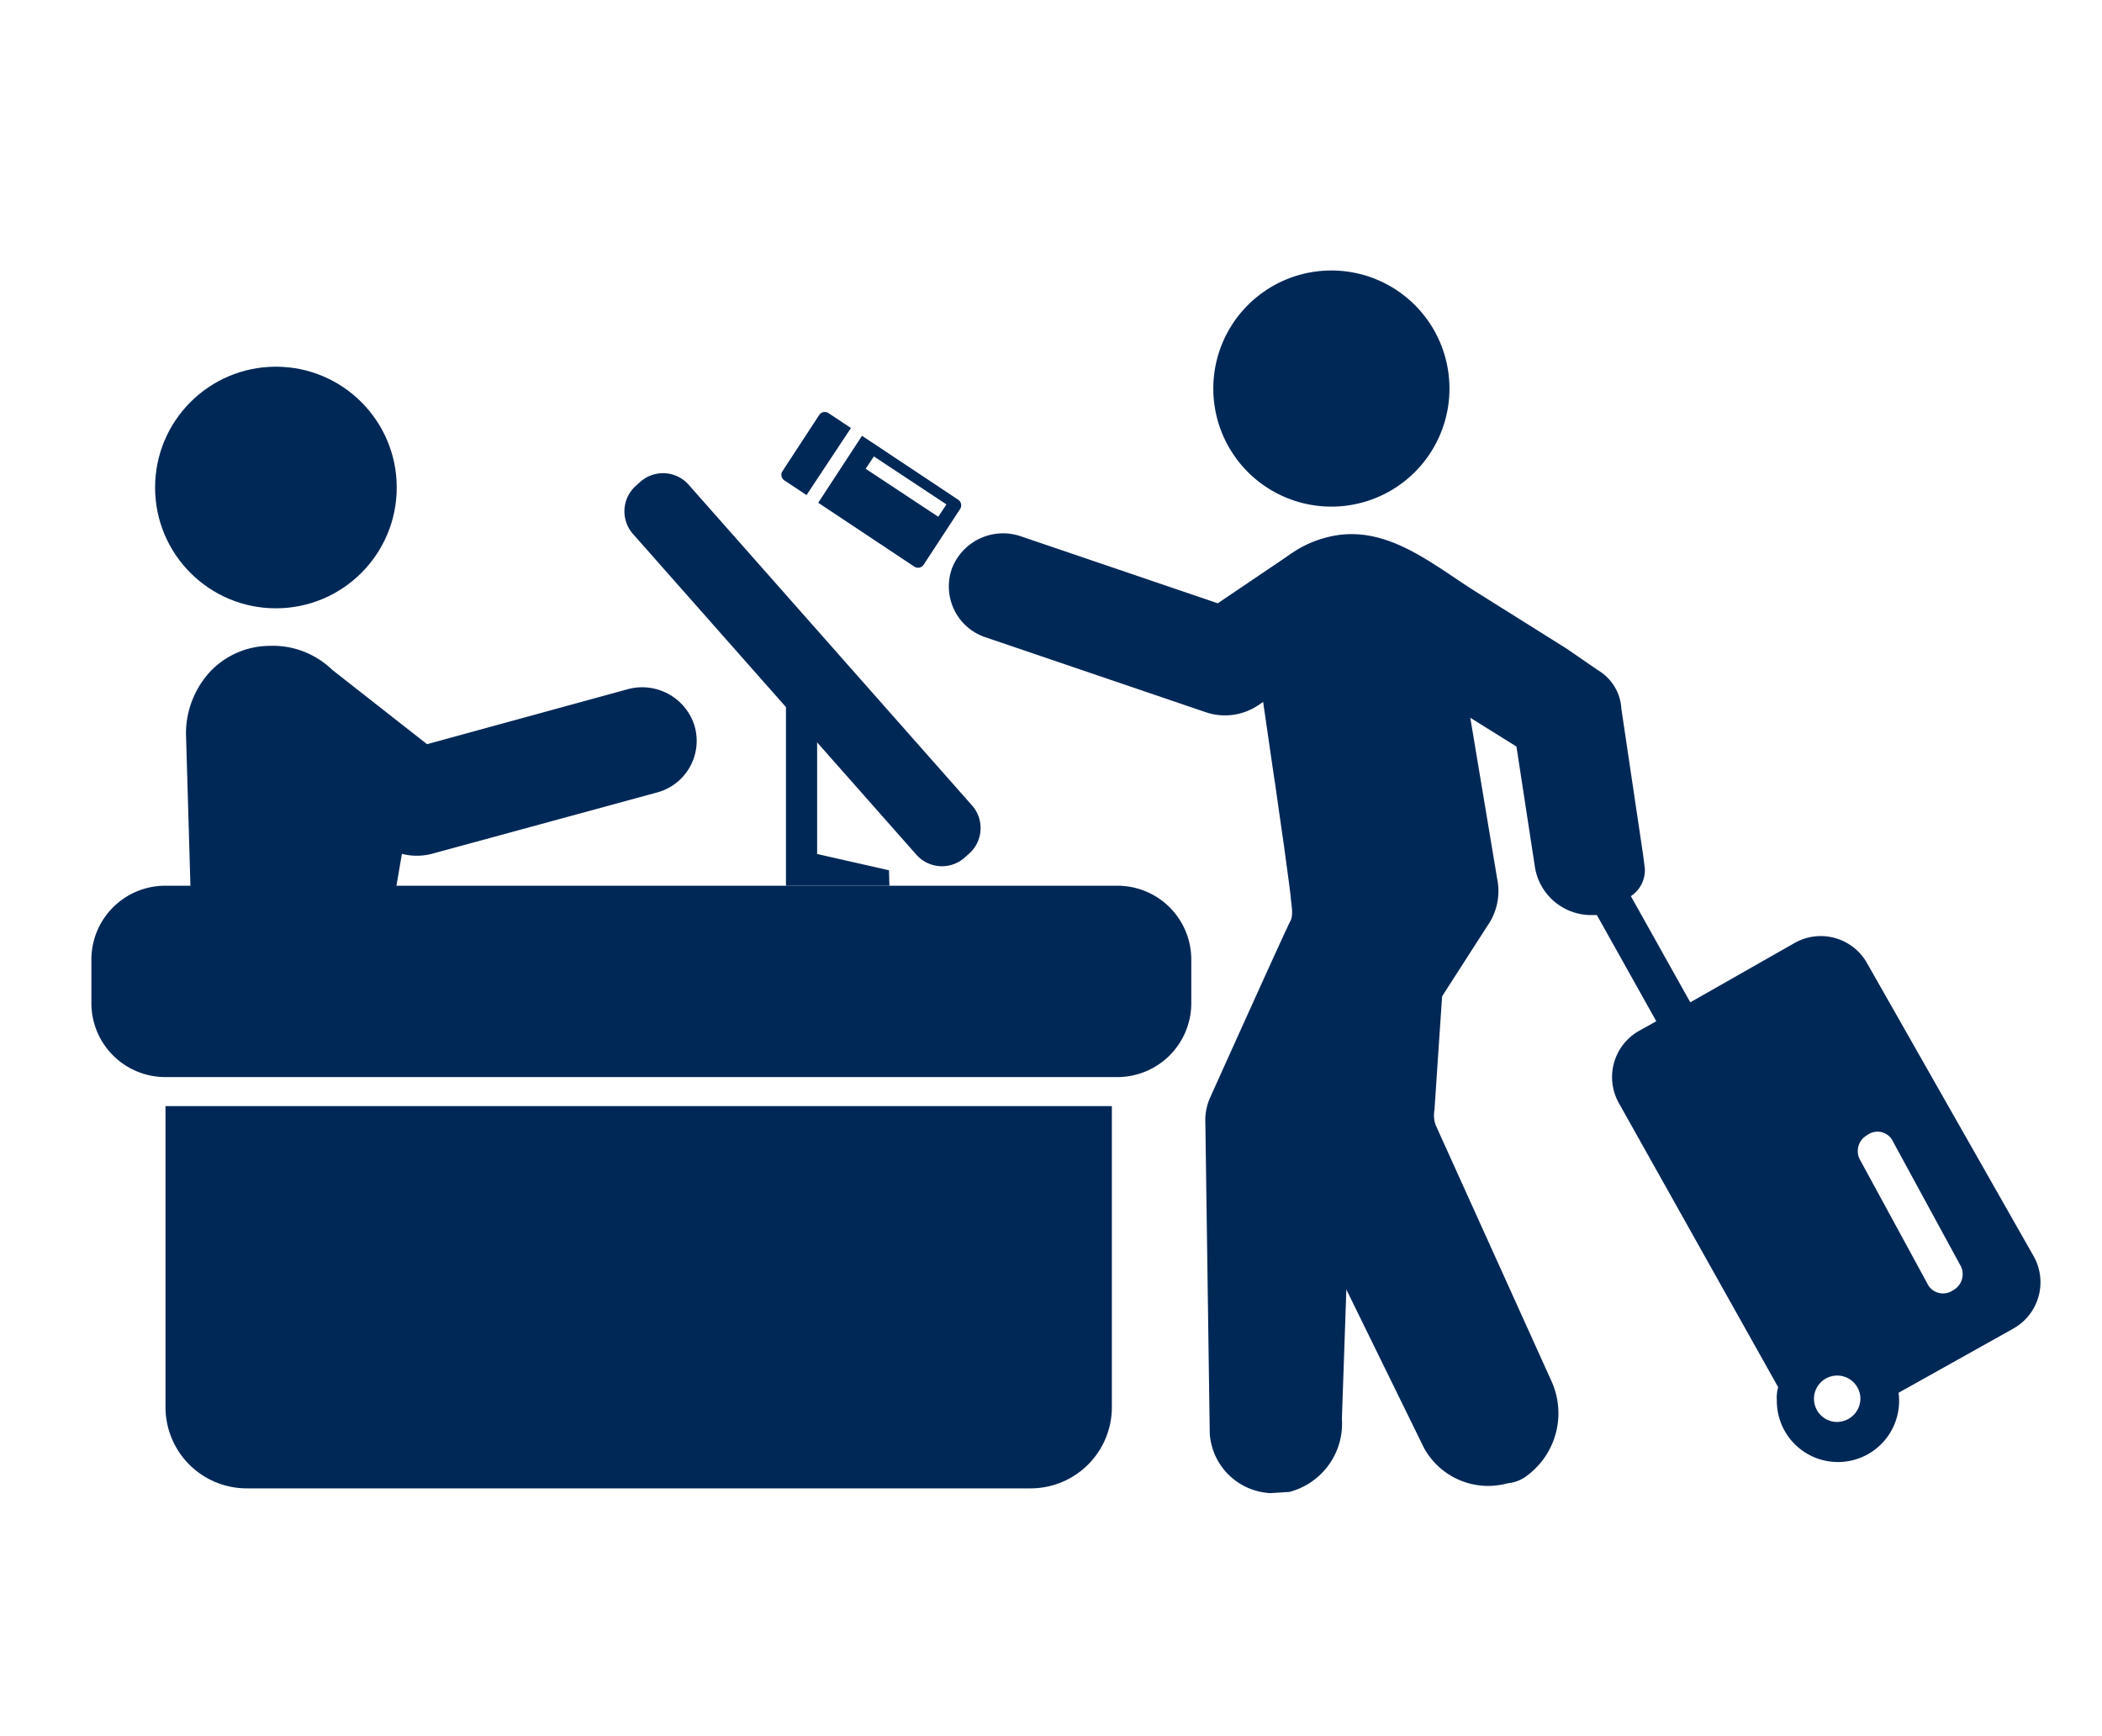
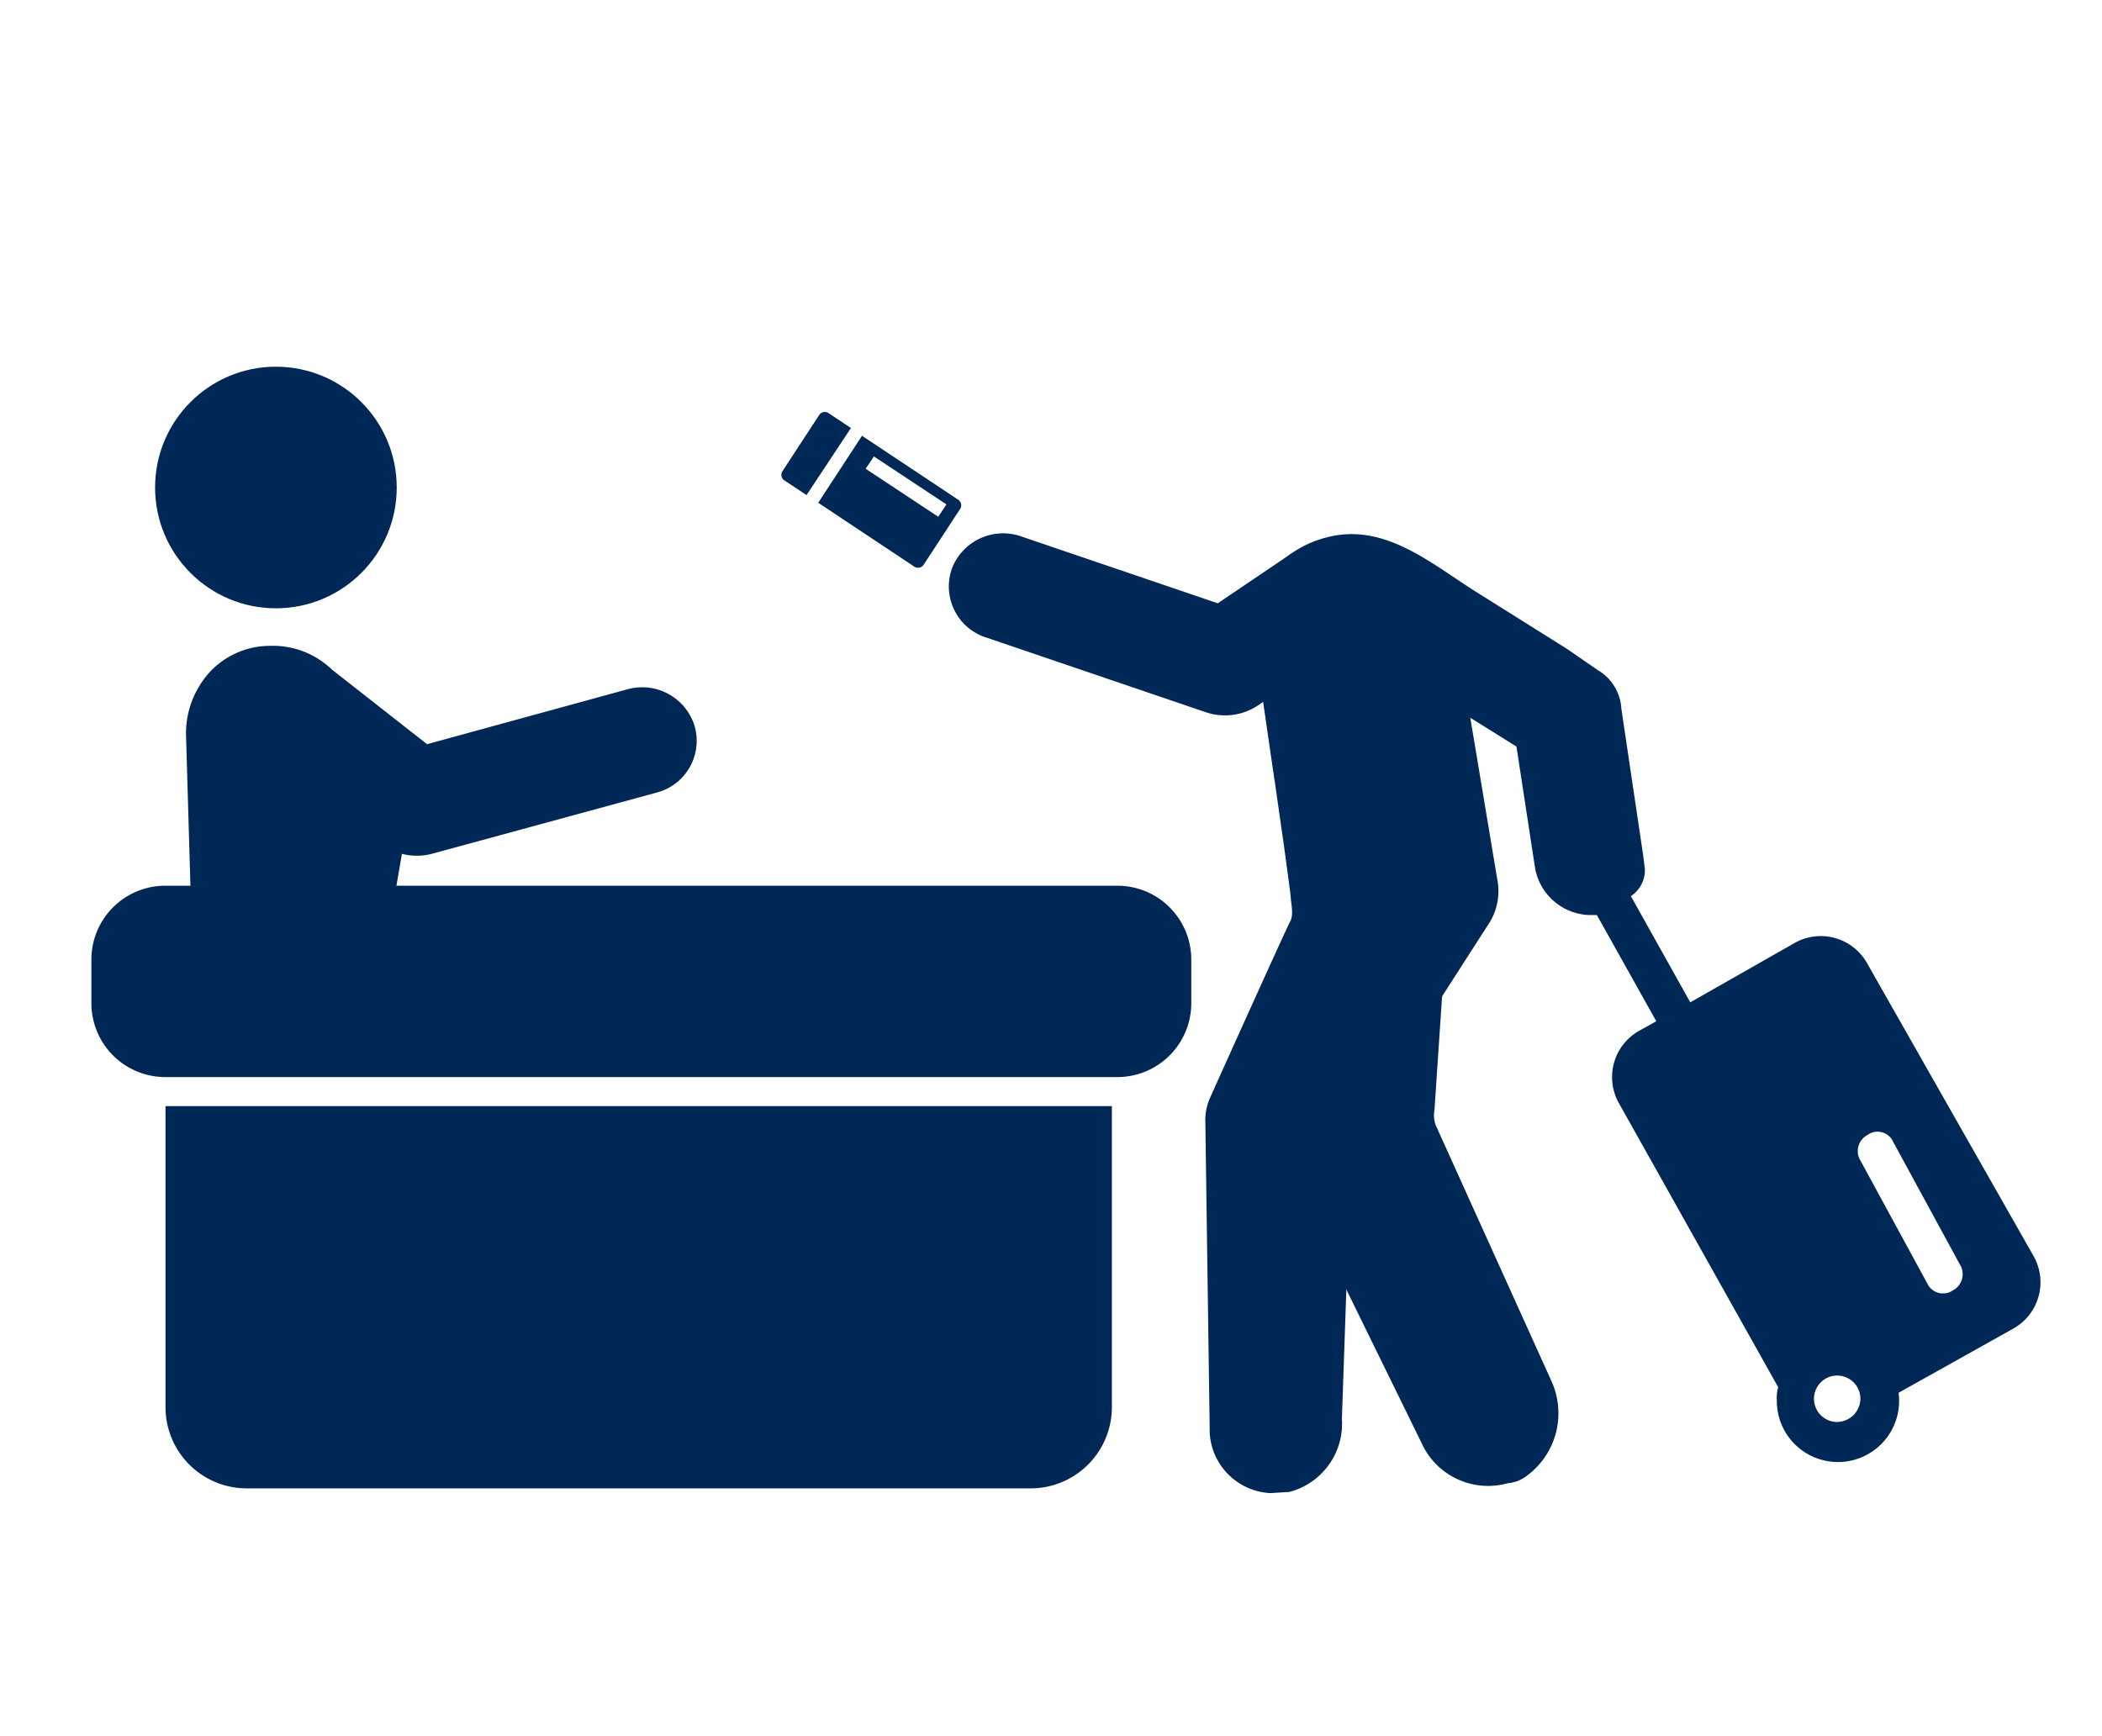
<svg xmlns="http://www.w3.org/2000/svg" width="23" height="19" viewBox="0 0 23 19">
  <rect x="0" y="0" width="23" height="19" fill="#808080" stroke="none" />
  <defs>
    <clipPath id="clip-_1">
      <rect width="23" height="19" />
    </clipPath>
  </defs>
  <g id="_1" data-name="1" clip-path="url(#clip-_1)">
    <rect width="23" height="19" fill="#fff" />
    <g id="Group_1509" data-name="Group 1509" transform="translate(-97.86 -92.311)">
      <g id="Group_1509-2" data-name="Group 1509" transform="translate(99.557 96.324)">
        <circle id="Ellipse_126" data-name="Ellipse 126" cx="1.322" cy="1.322" r="1.322" transform="translate(0 0)" fill="#002856" />
      </g>
      <g id="Group_1511" data-name="Group 1511" transform="translate(99.671 104.416)">
        <g id="Group_1510" data-name="Group 1510" transform="translate(0 0)">
          <path id="Path_1363" data-name="Path 1363" d="M123.72,375.58v3.294a.889.889,0,0,0,.889.889h8.577a.889.889,0,0,0,.889-.889V375.58Z" transform="translate(-123.72 -375.58)" fill="#002856" fill-rule="evenodd" />
        </g>
      </g>
      <g id="Group_1513" data-name="Group 1513" transform="translate(98.86 102.004)">
        <g id="Group_1512" data-name="Group 1512" transform="translate(0 0)">
          <path id="Path_1364" data-name="Path 1364" d="M110.083,303.734a.809.809,0,0,0,.812-.812v-.47a.808.808,0,0,0-.812-.812H99.671a.808.808,0,0,0-.811.812v.47a.809.809,0,0,0,.811.812Z" transform="translate(-98.86 -301.64)" fill="#002856" fill-rule="evenodd" />
        </g>
      </g>
      <g id="Group_1517" data-name="Group 1517" transform="translate(104.692 97.49)">
        <g id="Group_1514" data-name="Group 1514" transform="translate(0 0)">
-           <path id="Path_1365" data-name="Path 1365" d="M281.391,167.446l-.048.043a.374.374,0,0,1-.529-.025l-3.1-3.509a.374.374,0,0,1,.025-.529l.048-.043a.374.374,0,0,1,.529.025l3.1,3.509A.374.374,0,0,1,281.391,167.446Z" transform="translate(-277.616 -163.286)" fill="#002856" />
-         </g>
+           </g>
        <g id="Group_1516" data-name="Group 1516" transform="translate(1.768 2.247)">
          <g id="Group_1515" data-name="Group 1515">
-             <path id="Path_1366" data-name="Path 1366" d="M331.81,234.437V232.17l.341.37v1.55l.786.178.005.169Z" transform="translate(-331.81 -232.17)" fill="#002856" />
-           </g>
+             </g>
        </g>
      </g>
      <g id="Group_1518" data-name="Group 1518" transform="translate(99.894 99.378)">
        <path id="Path_1367" data-name="Path 1367" d="M132.989,222.991a6.021,6.021,0,0,0-.853-1.587.927.927,0,0,0-.667-.249.9.9,0,0,0-.658.287,1,1,0,0,0-.26.676l.1,3.413,1.866.216Z" transform="translate(-130.55 -221.154)" fill="#002856" />
      </g>
      <g id="Group_1519" data-name="Group 1519" transform="translate(101.093 99.535)">
        <path id="Path_1368" data-name="Path 1368" d="M170.94,226.3l-2.19.6-1.171-.918-.269.685.929,1.318a.654.654,0,0,0,.57.113l2.459-.67a.585.585,0,0,0,.407-.734A.6.6,0,0,0,170.94,226.3Z" transform="translate(-167.31 -225.98)" fill="#002856" />
      </g>
      <g id="Group_1520" data-name="Group 1520" transform="translate(112.528 103.098)">
        <path id="Path_1369" data-name="Path 1369" d="M517.9,336.773l1.019-1.6s-.067.994-.091,1.356a.321.321,0,0,0,.012.164l1.266,2.8a.85.85,0,0,1-.259,1.034.4.4,0,0,1-.218.088.8.8,0,0,1-.918-.391l-.91-1.857.057-1.494c.023-.026.02-.076.043-.1" transform="translate(-517.8 -335.17)" fill="#002856" />
      </g>
      <g id="Group_1521" data-name="Group 1521" transform="translate(111.136 95.271)">
-         <path id="Path_1370" data-name="Path 1370" d="M476.534,95.276a1.292,1.292,0,1,0,1.176,1.4,1.292,1.292,0,0,0-1.176-1.4" transform="translate(-475.131 -95.271)" fill="#002856" />
-       </g>
+         </g>
      <g id="Group_1522" data-name="Group 1522" transform="translate(111.05 98.153)">
        <path id="Path_1371" data-name="Path 1371" d="M481.575,191.5l-1.815-3.193a.581.581,0,0,0-.8-.228l-1.139.648-.65-1.162a.341.341,0,0,0,.153-.3l-.019-.15-.238-1.6a.524.524,0,0,0-.257-.423l-.338-.233-1.009-.633c-.5-.317-1.011-.765-1.65-.579a1.17,1.17,0,0,0-.8.768,2.205,2.205,0,0,0,.076.623q.092.637.185,1.274l0-.007s.051.363.1.7c.037.273.072.53.074.561.006.092.036.206-.006.278-.062.119-.875,1.926-.875,1.926a.611.611,0,0,0-.052.281l.048,3.395a.7.7,0,0,0,.664.652l.207-.013a.772.772,0,0,0,.575-.8l.1-2.9a.551.551,0,0,1,.1-.329l1.392-2.166a.661.661,0,0,0,.107-.515l-.294-1.762.505.315.2,1.305a.624.624,0,0,0,.634.539l.046,0,.65,1.162-.179.1a.581.581,0,0,0-.228.8l1.741,3.105a.4.4,0,0,0-.015.14A.669.669,0,1,0,480.1,193l1.251-.7A.581.581,0,0,0,481.575,191.5Zm-2.13,1.819a.254.254,0,1,1,.237-.269A.256.256,0,0,1,479.445,193.318Zm1.251-1.441a.19.19,0,0,1-.282-.075l-.73-1.342a.2.2,0,0,1,.075-.282.187.187,0,0,1,.282.075l.73,1.342A.2.2,0,0,1,480.7,191.876Z" transform="translate(-472.516 -183.6)" fill="#002856" />
      </g>
      <g id="Group_1523" data-name="Group 1523" transform="translate(108.242 98.153)">
        <path id="Path_1372" data-name="Path 1372" d="M386.632,184.6a.59.59,0,0,0,.207.122l2.413.821a.653.653,0,0,0,.576-.077l.415-.281-.048-1.382-.811.548-2.149-.731a.6.6,0,0,0-.758.345A.587.587,0,0,0,386.632,184.6Z" transform="translate(-386.441 -183.591)" fill="#002856" />
      </g>
      <g id="Group_1526" data-name="Group 1526" transform="translate(106.405 96.818)">
        <g id="Group_1524" data-name="Group 1524" transform="translate(0 0)">
          <path id="Path_1373" data-name="Path 1373" d="M330.155,143.441l.247.164.486-.734-.247-.164a.073.073,0,0,0-.1.021l-.4.612A.073.073,0,0,0,330.155,143.441Z" transform="translate(-330.122 -142.694)" fill="#002856" />
        </g>
        <g id="Group_1525" data-name="Group 1525" transform="translate(0.408 0.261)">
          <path id="Path_1374" data-name="Path 1374" d="M342.62,151.414l1.053.7a.074.074,0,0,0,.1-.021l.4-.612a.073.073,0,0,0-.021-.1l-1.053-.7Zm.519-.372.09-.135.794.525-.09.135Z" transform="translate(-342.62 -150.68)" fill="#002856" />
        </g>
      </g>
    </g>
  </g>
</svg>